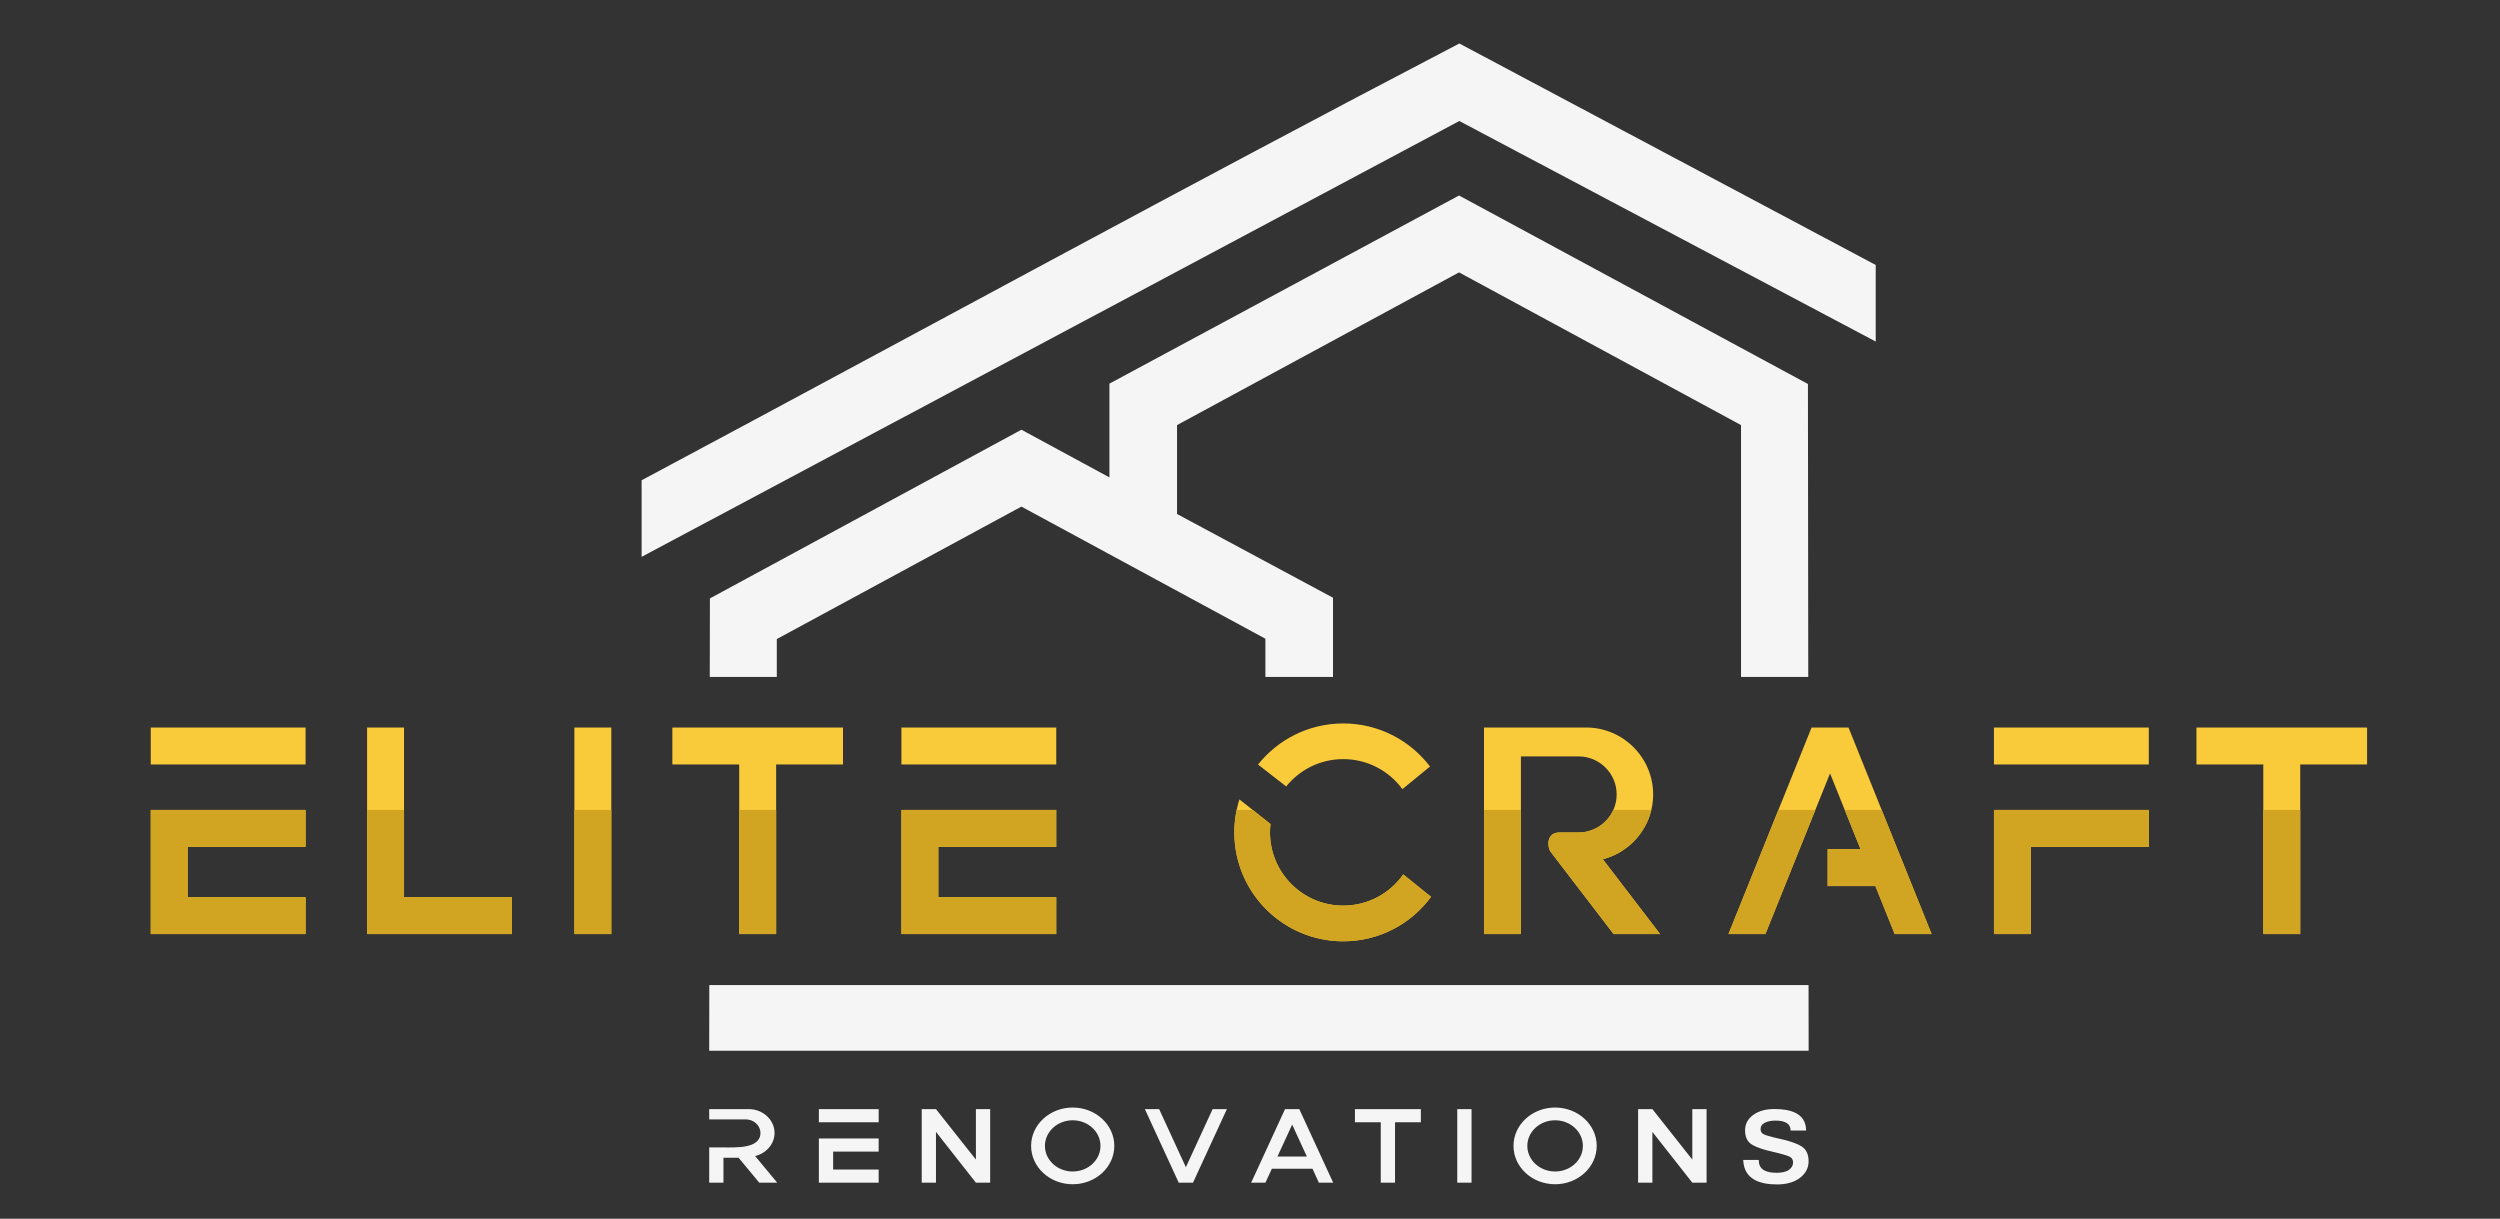
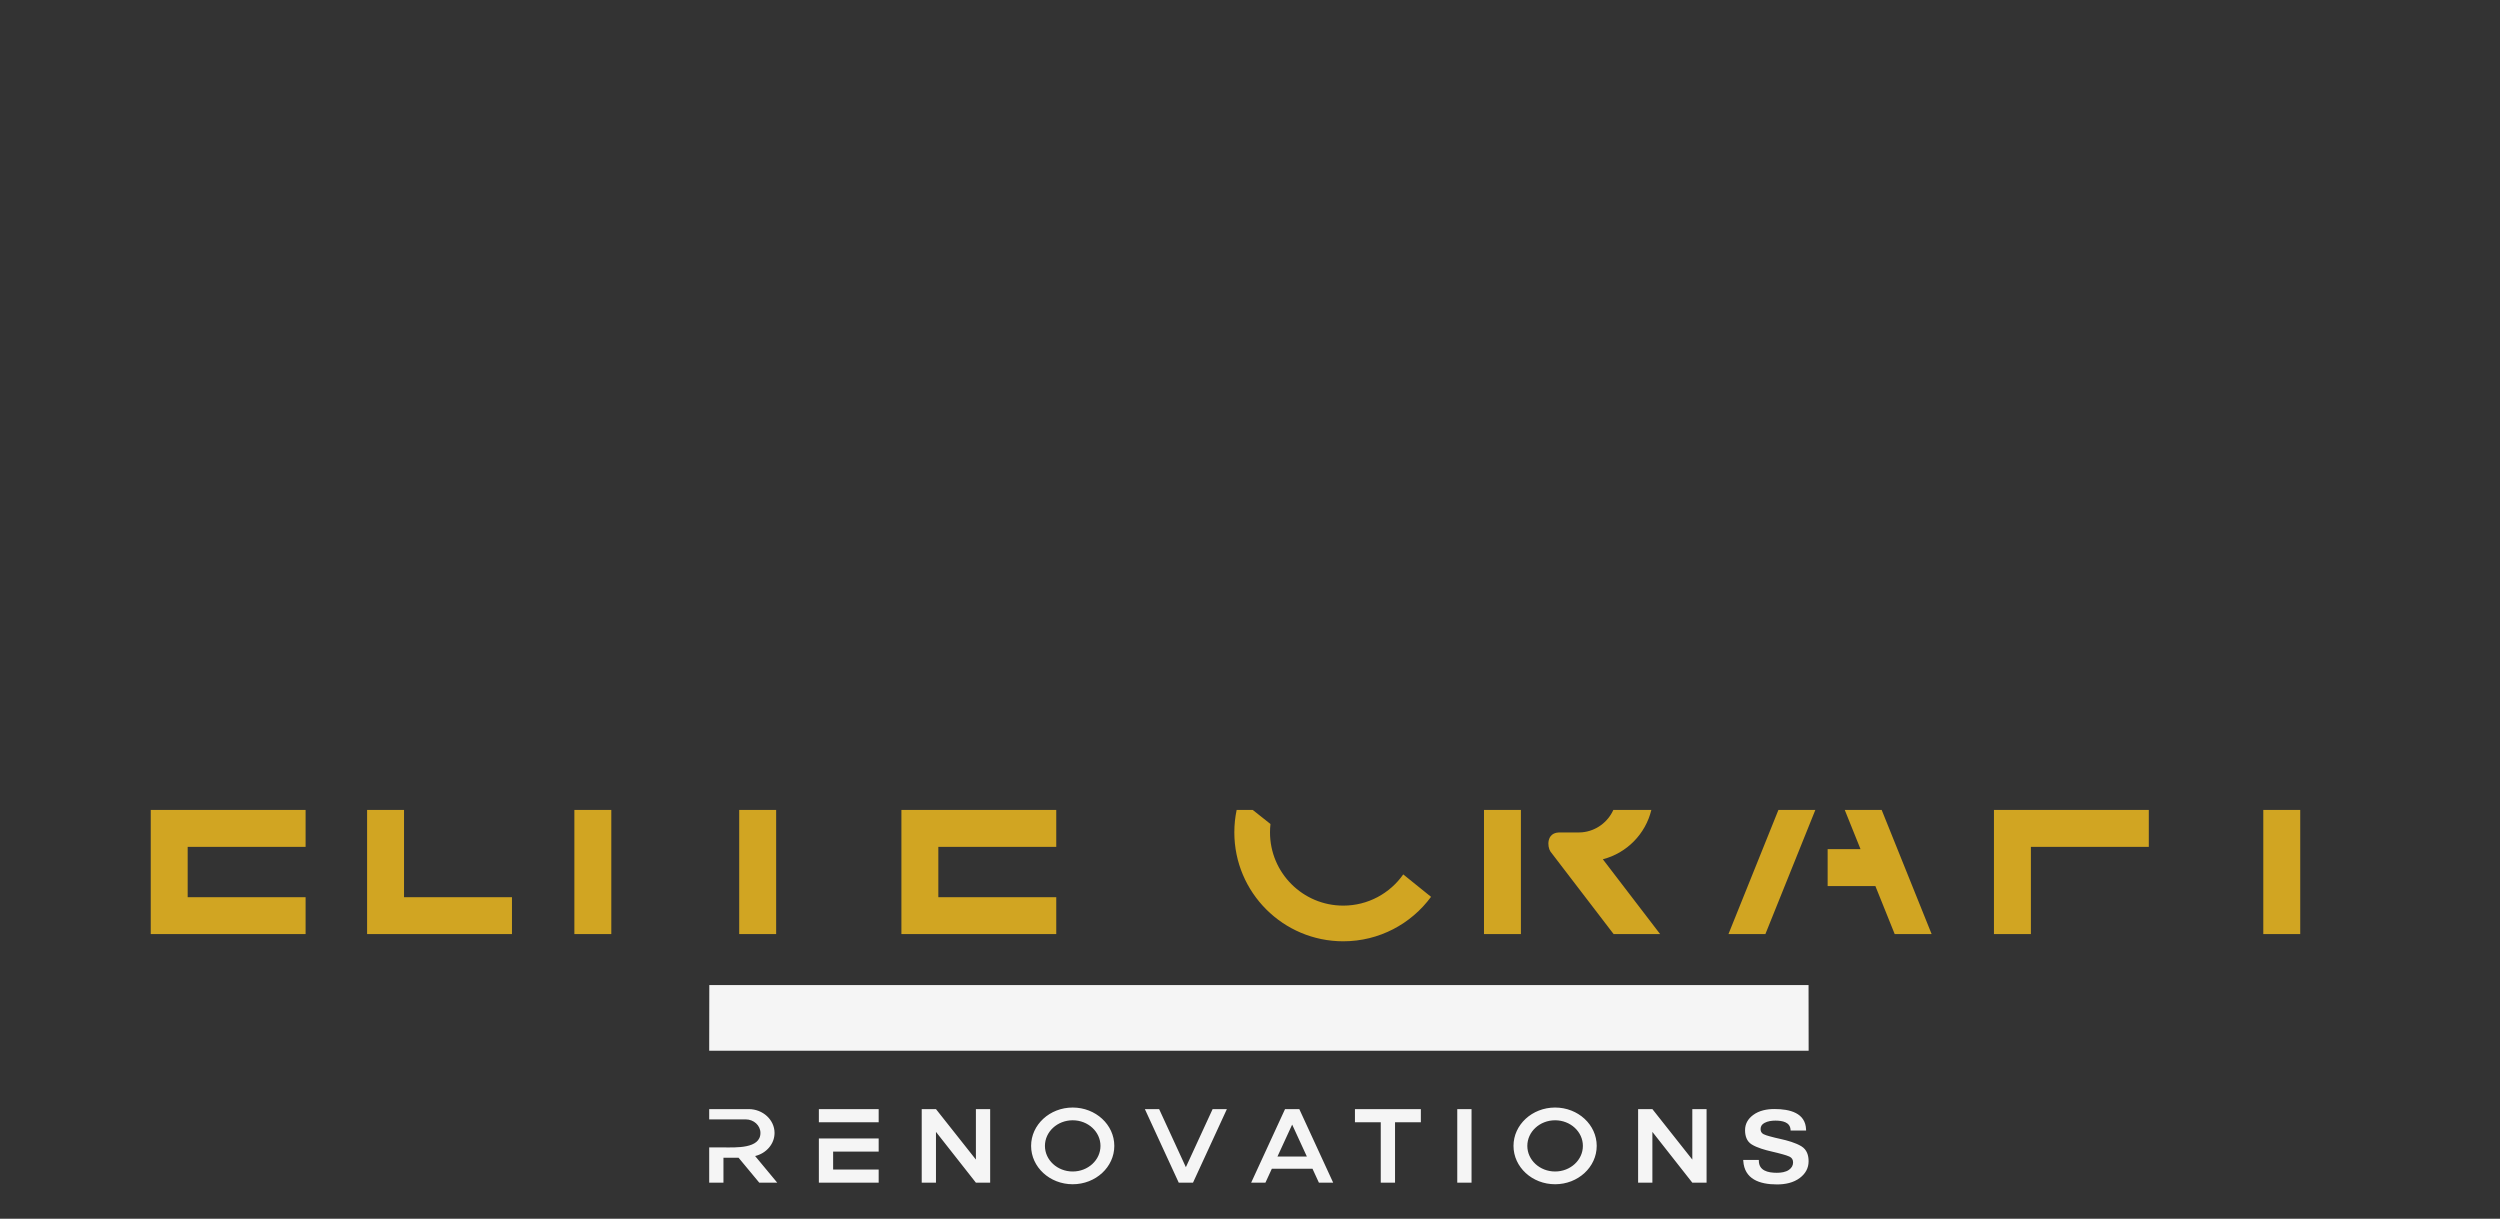
<svg xmlns="http://www.w3.org/2000/svg" width="1280" zoomAndPan="magnify" viewBox="0 0 960 468" height="624" preserveAspectRatio="xMidYMid meet">
  <rect x="0" y="0" width="960" height="468" fill="#333333" stroke="none" />
  <defs>
    <clipPath id="633cdbba32">
      <path d="M 272 378 L 695 378 L 695 454.758 L 272 454.758 Z M 272 378 " clip-rule="nonzero" />
    </clipPath>
    <clipPath id="2113233a7b">
      <path d="M 246 16.758 L 721 16.758 L 721 260 L 246 260 Z M 246 16.758 " clip-rule="nonzero" />
    </clipPath>
    <clipPath id="cfe3b36000">
      <path d="M 57.887 277 L 909 277 L 909 362 L 57.887 362 Z M 57.887 277 " clip-rule="nonzero" />
    </clipPath>
    <clipPath id="76cc3f2924">
      <path d="M 57.887 311 L 884 311 L 884 362 L 57.887 362 Z M 57.887 311 " clip-rule="nonzero" />
    </clipPath>
  </defs>
  <g clip-path="url(#633cdbba32)">
    <path fill="#f5f5f5" d="M 694.484 378.254 L 694.516 403.473 L 272.332 403.473 L 272.336 400.34 L 272.375 378.254 Z M 337.41 437.168 L 337.41 442.215 L 319.922 442.215 L 319.922 449.094 L 337.41 449.094 L 337.41 454.145 L 314.445 454.145 L 314.445 437.168 Z M 682.359 454.82 C 675.543 454.82 669.855 452.719 669.418 445.781 L 669.391 445.41 L 675.391 445.41 L 675.395 445.758 C 675.438 449.508 678.801 450.352 682.301 450.352 C 683.883 450.352 685.711 450.121 686.992 449.191 C 687.984 448.473 688.543 447.555 688.543 446.379 C 688.543 445.344 688.117 444.57 687.098 444.109 C 686.336 443.762 685.43 443.5 684.617 443.27 C 683.211 442.867 681.773 442.52 680.344 442.188 C 677.883 441.621 674.781 440.777 672.656 439.465 C 670.66 438.227 670.102 436.09 670.102 433.984 C 670.102 431.586 671.191 429.652 673.215 428.152 C 675.531 426.434 678.473 425.867 681.387 425.867 C 687.332 425.867 693.328 427.375 693.531 433.766 L 693.543 434.133 L 687.594 434.133 L 687.574 433.801 C 687.367 430.875 684.434 430.316 681.746 430.316 C 680.332 430.316 678.836 430.52 677.594 431.184 C 676.59 431.715 676.062 432.477 676.062 433.551 C 676.062 434.402 676.367 435.09 677.188 435.52 C 677.82 435.852 678.738 436.113 679.434 436.309 C 680.848 436.711 682.293 437.047 683.73 437.367 C 686.332 437.945 689.496 438.805 691.746 440.18 C 693.867 441.473 694.5 443.684 694.5 445.918 C 694.5 448.527 693.34 450.648 691.168 452.305 C 688.684 454.199 685.512 454.82 682.359 454.82 Z M 480.445 454.145 L 485.922 454.145 L 488.391 448.785 L 503.992 448.785 L 506.457 454.145 L 511.938 454.145 L 498.93 425.898 L 493.453 425.898 Z M 490.547 444.105 L 496.191 431.844 L 501.836 444.105 Z M 439.629 425.898 L 445.105 425.898 L 455.375 448.199 L 465.645 425.898 L 471.121 425.898 L 458.113 454.145 L 452.637 454.145 Z M 629.035 425.898 L 634.516 425.898 L 649.848 445.277 L 649.848 425.898 L 655.324 425.898 L 655.324 454.145 L 649.848 454.145 L 634.516 434.641 L 634.516 454.145 L 629.035 454.145 Z M 353.938 425.898 L 359.414 425.898 L 374.746 445.277 L 374.746 425.898 L 380.223 425.898 L 380.223 454.145 L 374.746 454.145 L 359.414 434.641 L 359.414 454.145 L 353.938 454.145 Z M 272.332 425.898 L 287.496 425.898 C 292.957 425.898 297.426 430.016 297.426 435.051 C 297.426 439.297 294.238 442.898 289.961 443.914 L 298.457 454.145 L 291.559 454.145 L 283.617 444.578 L 277.809 444.578 L 277.809 454.145 L 272.332 454.145 L 272.332 440.609 L 277.809 440.609 C 282.523 440.609 292.008 441.176 292.008 435.051 C 292.008 432.188 289.469 429.848 286.367 429.848 L 272.332 429.848 Z M 559.59 425.898 L 565.07 425.898 L 565.07 454.145 L 559.59 454.145 Z M 530.211 425.898 L 545.605 425.898 L 545.605 430.949 L 535.691 430.949 L 535.691 454.145 L 530.211 454.145 L 530.211 430.949 L 520.297 430.949 L 520.297 425.898 Z M 597.16 425.293 C 605.984 425.293 613.137 431.891 613.137 440.023 C 613.137 448.156 605.984 454.75 597.16 454.75 C 588.336 454.75 581.184 448.156 581.184 440.023 C 581.184 431.891 588.336 425.293 597.16 425.293 Z M 597.16 430.188 C 603.051 430.188 607.828 434.59 607.828 440.023 C 607.828 445.453 603.051 449.855 597.16 449.855 C 591.27 449.855 586.492 445.453 586.492 440.023 C 586.492 434.59 591.27 430.188 597.16 430.188 Z M 337.41 425.898 L 337.41 430.949 L 314.445 430.949 L 314.445 425.898 Z M 411.918 425.293 C 420.742 425.293 427.895 431.891 427.895 440.023 C 427.895 448.156 420.742 454.75 411.918 454.75 C 403.098 454.75 395.945 448.156 395.945 440.023 C 395.945 431.891 403.098 425.293 411.918 425.293 Z M 411.918 430.188 C 417.812 430.188 422.586 434.59 422.586 440.023 C 422.586 445.453 417.812 449.855 411.918 449.855 C 406.027 449.855 401.254 445.453 401.254 440.023 C 401.254 434.59 406.027 430.188 411.918 430.188 Z M 411.918 430.188 " fill-opacity="1" fill-rule="evenodd" />
  </g>
  <g clip-path="url(#2113233a7b)">
-     <path fill="#f5f5f5" d="M 485.914 259.934 L 485.914 245.273 L 392.219 194.531 L 298.289 245.402 L 298.289 259.934 L 272.555 259.934 L 272.605 229.789 C 312.48 208.195 352.348 186.602 392.219 165.012 L 426.02 183.32 L 426.02 147.316 L 560.27 75.07 L 694.246 147.453 L 694.25 151.52 L 694.371 259.934 L 668.555 259.934 L 668.555 163.234 L 560.391 104.656 L 560.27 104.59 L 451.98 163.234 L 451.98 197.375 L 511.871 229.527 L 511.871 259.934 Z M 246.699 213.66 L 246.383 213.824 L 246.383 184.422 C 351.012 128.535 455.871 71.203 560.391 16.699 L 720.277 101.754 L 720.277 131.152 L 560.383 46.469 Z M 246.699 213.66 " fill-opacity="1" fill-rule="evenodd" />
-   </g>
+     </g>
  <g clip-path="url(#cfe3b36000)">
-     <path fill="#f9ca3a" d="M 196.598 344.512 L 196.598 358.691 L 140.965 358.691 L 140.965 279.367 L 155.145 279.367 L 155.145 344.512 Z M 720.148 340.25 L 701.812 340.25 L 701.812 326.07 L 714.441 326.07 L 702.738 296.984 L 677.906 358.691 L 663.727 358.691 L 695.648 279.367 L 709.828 279.367 L 741.75 358.691 L 727.566 358.691 Z M 569.852 279.367 L 609.121 279.367 C 623.254 279.367 634.816 290.93 634.816 305.066 C 634.816 317 626.57 327.105 615.492 329.957 L 637.492 358.691 L 619.633 358.691 L 595.359 326.98 C 594.082 325.02 593.875 319.844 598.602 319.668 L 606.191 319.668 C 606.656 319.668 607.113 319.645 607.566 319.605 C 614.961 318.902 620.793 312.648 620.793 305.066 L 620.793 305.062 C 620.793 297.031 614.223 290.461 606.191 290.461 L 584.031 290.461 L 584.031 358.691 L 569.852 358.691 Z M 515.809 277.805 C 529.402 277.805 541.48 284.289 549.121 294.336 L 538.523 303.035 C 533.402 296.043 525.137 291.5 515.809 291.5 C 506.949 291.5 499.047 295.598 493.891 302.004 L 483.086 293.578 C 490.75 283.965 502.559 277.805 515.809 277.805 Z M 487.863 316.418 C 487.746 317.473 487.68 318.543 487.68 319.629 C 487.68 335.164 500.273 347.758 515.809 347.758 C 525.336 347.758 533.758 343.02 538.848 335.773 L 549.52 344.387 C 541.906 354.738 529.645 361.457 515.809 361.457 C 492.711 361.457 473.984 342.73 473.984 319.629 C 473.984 315.211 474.668 310.957 475.938 306.961 Z M 825.141 311.012 L 825.141 325.191 L 779.863 325.191 C 779.863 336.359 779.863 347.527 779.863 358.691 L 765.68 358.691 L 765.68 311.012 Z M 869.105 279.367 L 908.961 279.367 L 908.961 293.547 L 883.285 293.547 L 883.285 358.691 L 869.105 358.691 L 869.105 293.547 L 843.434 293.547 L 843.434 279.367 Z M 825.141 279.367 L 825.141 293.547 L 765.68 293.547 L 765.68 279.367 Z M 117.348 279.367 L 117.348 293.547 L 57.887 293.547 L 57.887 279.367 Z M 117.348 311.012 L 117.348 325.191 L 72.066 325.191 L 72.066 344.512 L 117.348 344.512 L 117.348 358.691 L 57.887 358.691 L 57.887 311.012 Z M 405.602 311.012 L 405.602 325.191 L 360.32 325.191 L 360.32 344.512 L 405.602 344.512 L 405.602 358.691 L 346.141 358.691 L 346.141 311.012 Z M 405.602 279.367 L 405.602 293.547 L 346.141 293.547 L 346.141 279.367 Z M 283.855 279.367 L 323.711 279.367 L 323.711 293.547 L 298.039 293.547 L 298.039 358.691 L 283.855 358.691 L 283.855 293.547 L 258.184 293.547 L 258.184 279.367 Z M 220.559 279.367 L 234.742 279.367 L 234.742 358.691 L 220.559 358.691 Z M 220.559 279.367 " fill-opacity="1" fill-rule="evenodd" />
-   </g>
+     </g>
  <g clip-path="url(#76cc3f2924)">
    <path fill="#d1a522" d="M 196.598 344.512 L 196.598 358.691 L 140.965 358.691 L 140.965 311.012 L 155.145 311.012 L 155.145 344.512 Z M 220.559 311.012 L 234.742 311.012 L 234.742 358.691 L 220.559 358.691 Z M 283.855 311.012 L 298.039 311.012 L 298.039 358.691 L 283.855 358.691 Z M 474.875 311.012 L 481.047 311.012 L 487.863 316.418 C 487.746 317.473 487.68 318.543 487.68 319.629 C 487.68 335.164 500.273 347.758 515.809 347.758 C 525.336 347.758 533.758 343.02 538.848 335.773 L 549.52 344.387 C 541.906 354.738 529.645 361.457 515.809 361.457 C 492.711 361.457 473.984 342.73 473.984 319.629 C 473.984 316.676 474.289 313.793 474.875 311.012 Z M 569.852 311.012 L 584.031 311.012 L 584.031 358.691 L 569.852 358.691 Z M 619.523 311.012 L 634.117 311.012 C 631.906 320.25 624.672 327.594 615.492 329.957 L 637.492 358.691 L 619.633 358.691 L 595.359 326.98 C 594.082 325.02 593.875 319.844 598.602 319.668 L 606.191 319.668 C 606.656 319.668 607.113 319.645 607.566 319.605 C 612.895 319.098 617.414 315.707 619.523 311.012 Z M 682.914 311.012 L 697.094 311.012 L 677.906 358.691 L 663.727 358.691 Z M 708.383 311.012 L 722.562 311.012 L 741.75 358.691 L 727.566 358.691 L 720.148 340.25 L 701.812 340.25 L 701.812 326.07 L 714.441 326.07 Z M 869.105 311.012 L 883.285 311.012 L 883.285 358.691 L 869.105 358.691 Z M 825.141 311.012 L 825.141 325.191 L 779.863 325.191 C 779.863 336.359 779.863 347.527 779.863 358.691 L 765.68 358.691 L 765.68 311.012 Z M 117.348 311.012 L 117.348 325.191 L 72.066 325.191 L 72.066 344.512 L 117.348 344.512 L 117.348 358.691 L 57.887 358.691 L 57.887 311.012 Z M 405.602 311.012 L 405.602 325.191 L 360.32 325.191 L 360.32 344.512 L 405.602 344.512 L 405.602 358.691 L 346.141 358.691 L 346.141 311.012 Z M 405.602 311.012 " fill-opacity="1" fill-rule="evenodd" />
  </g>
</svg>